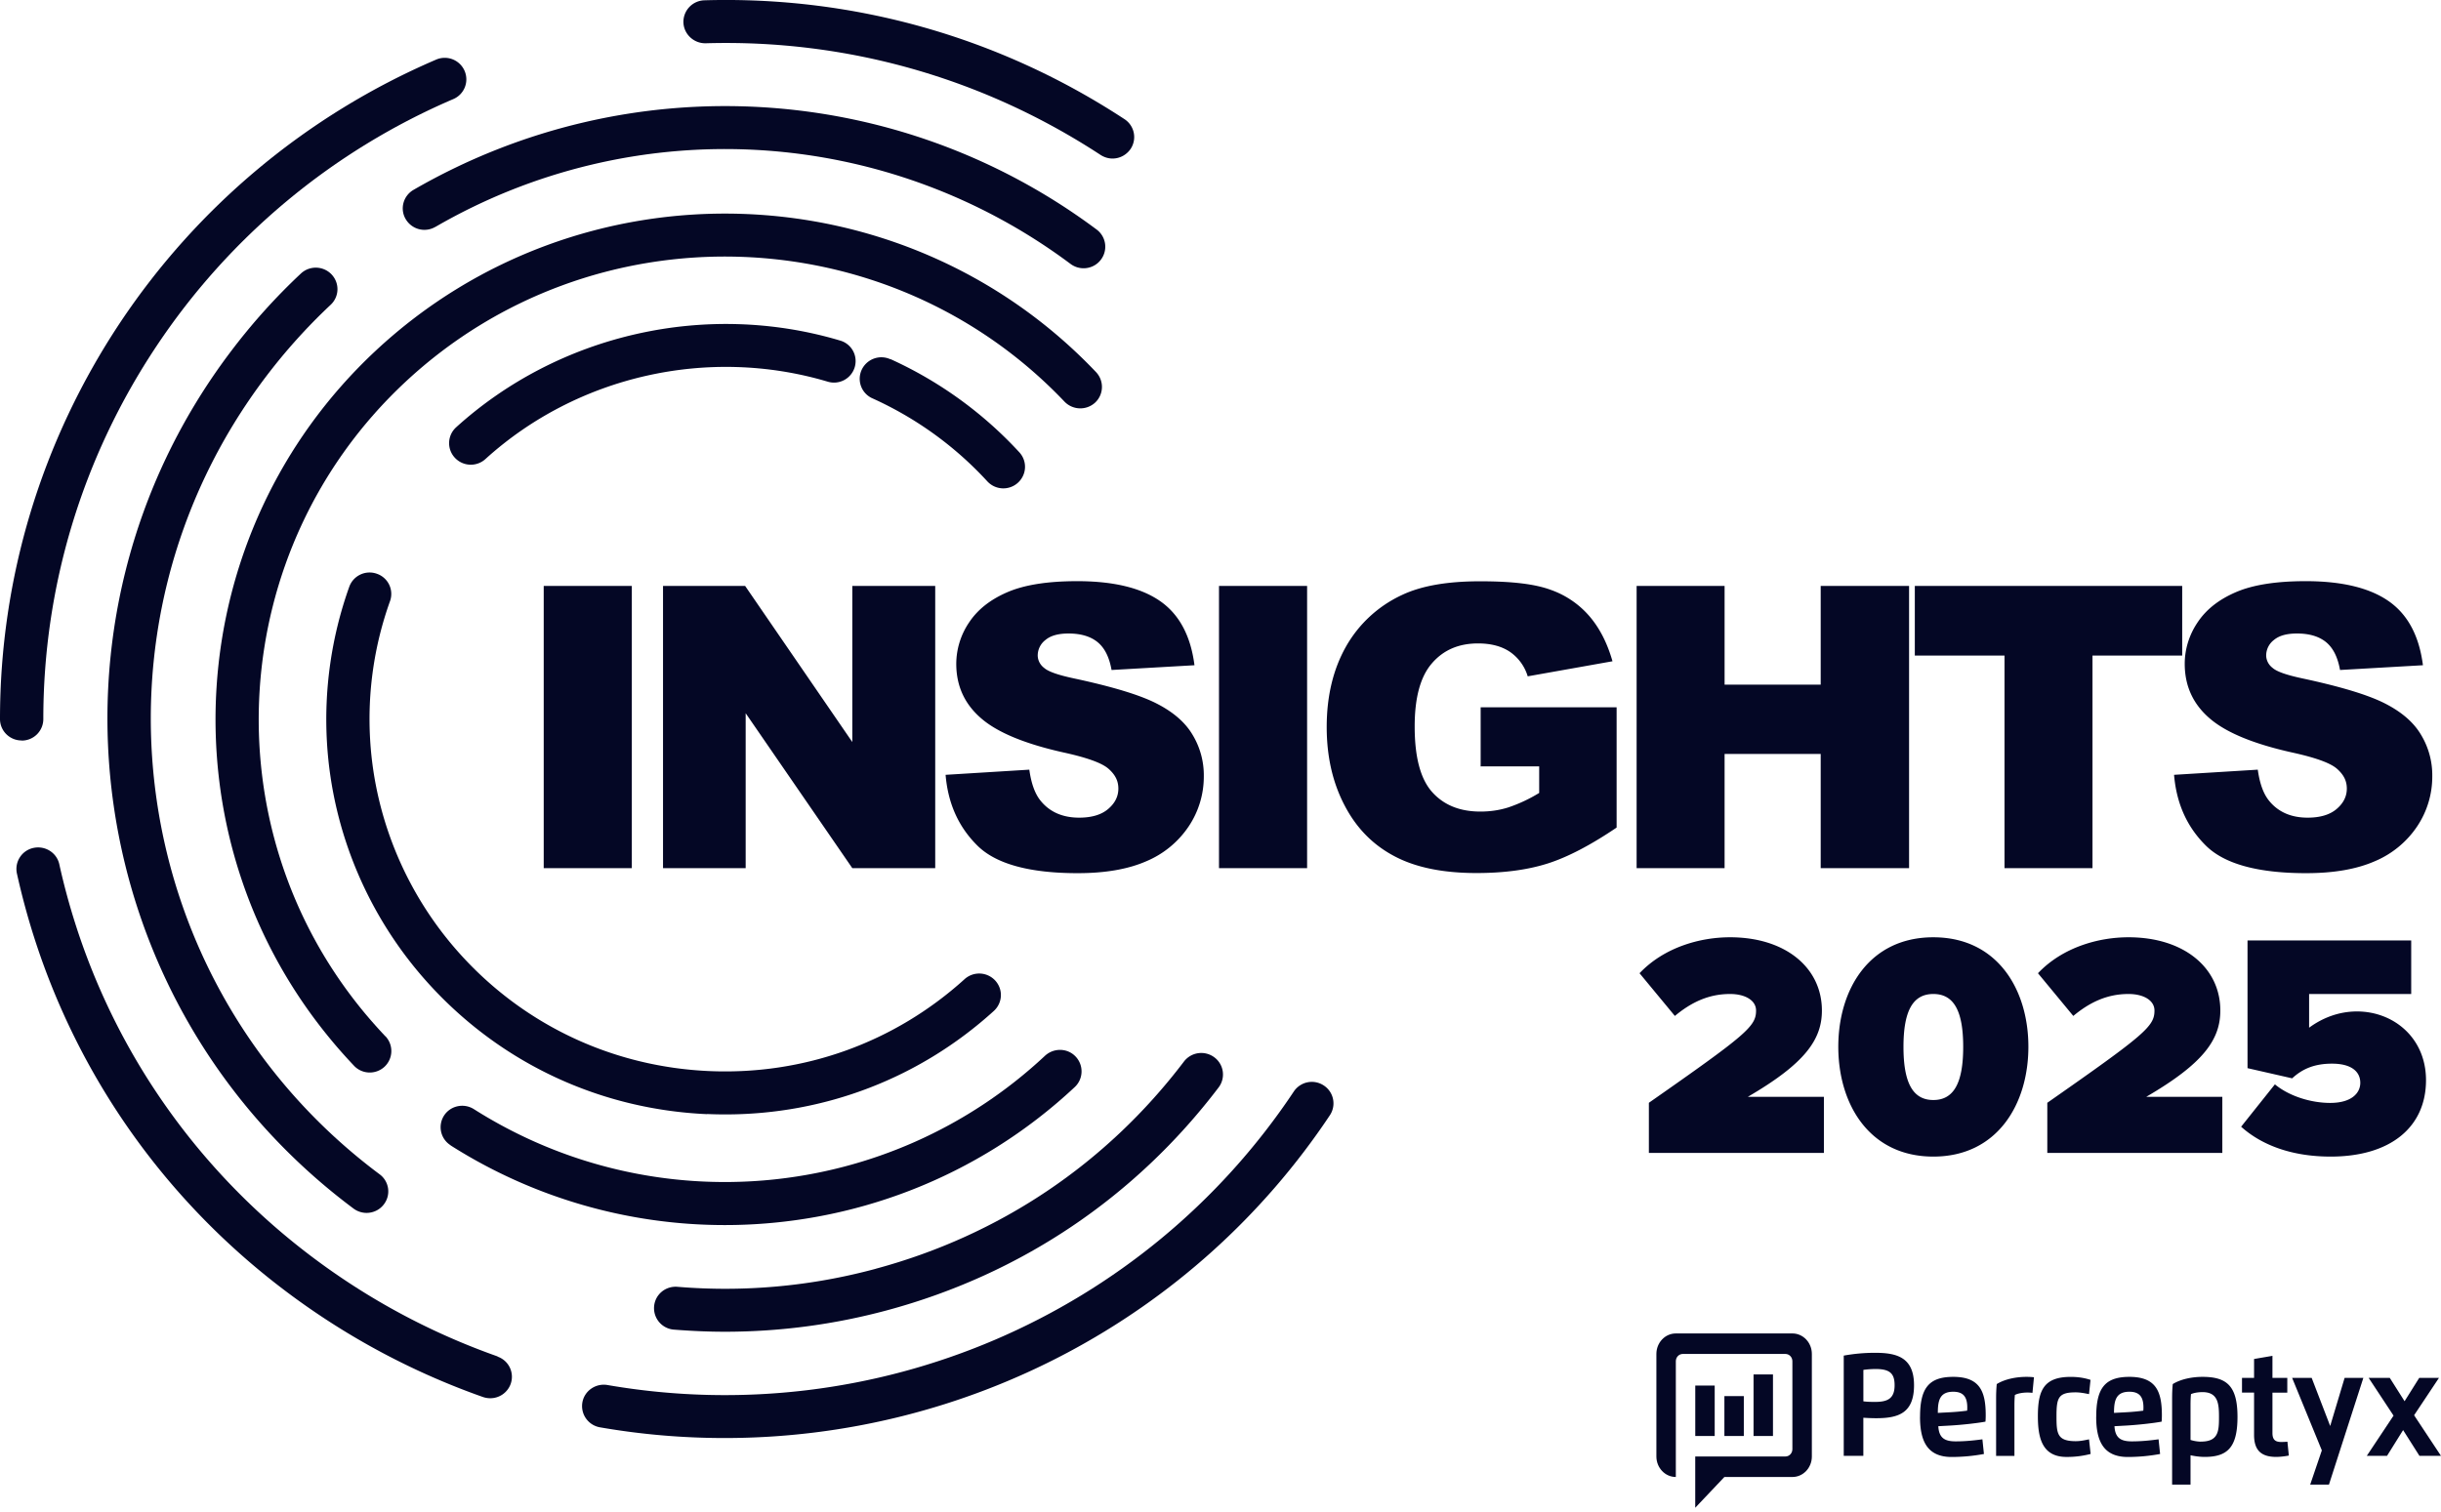
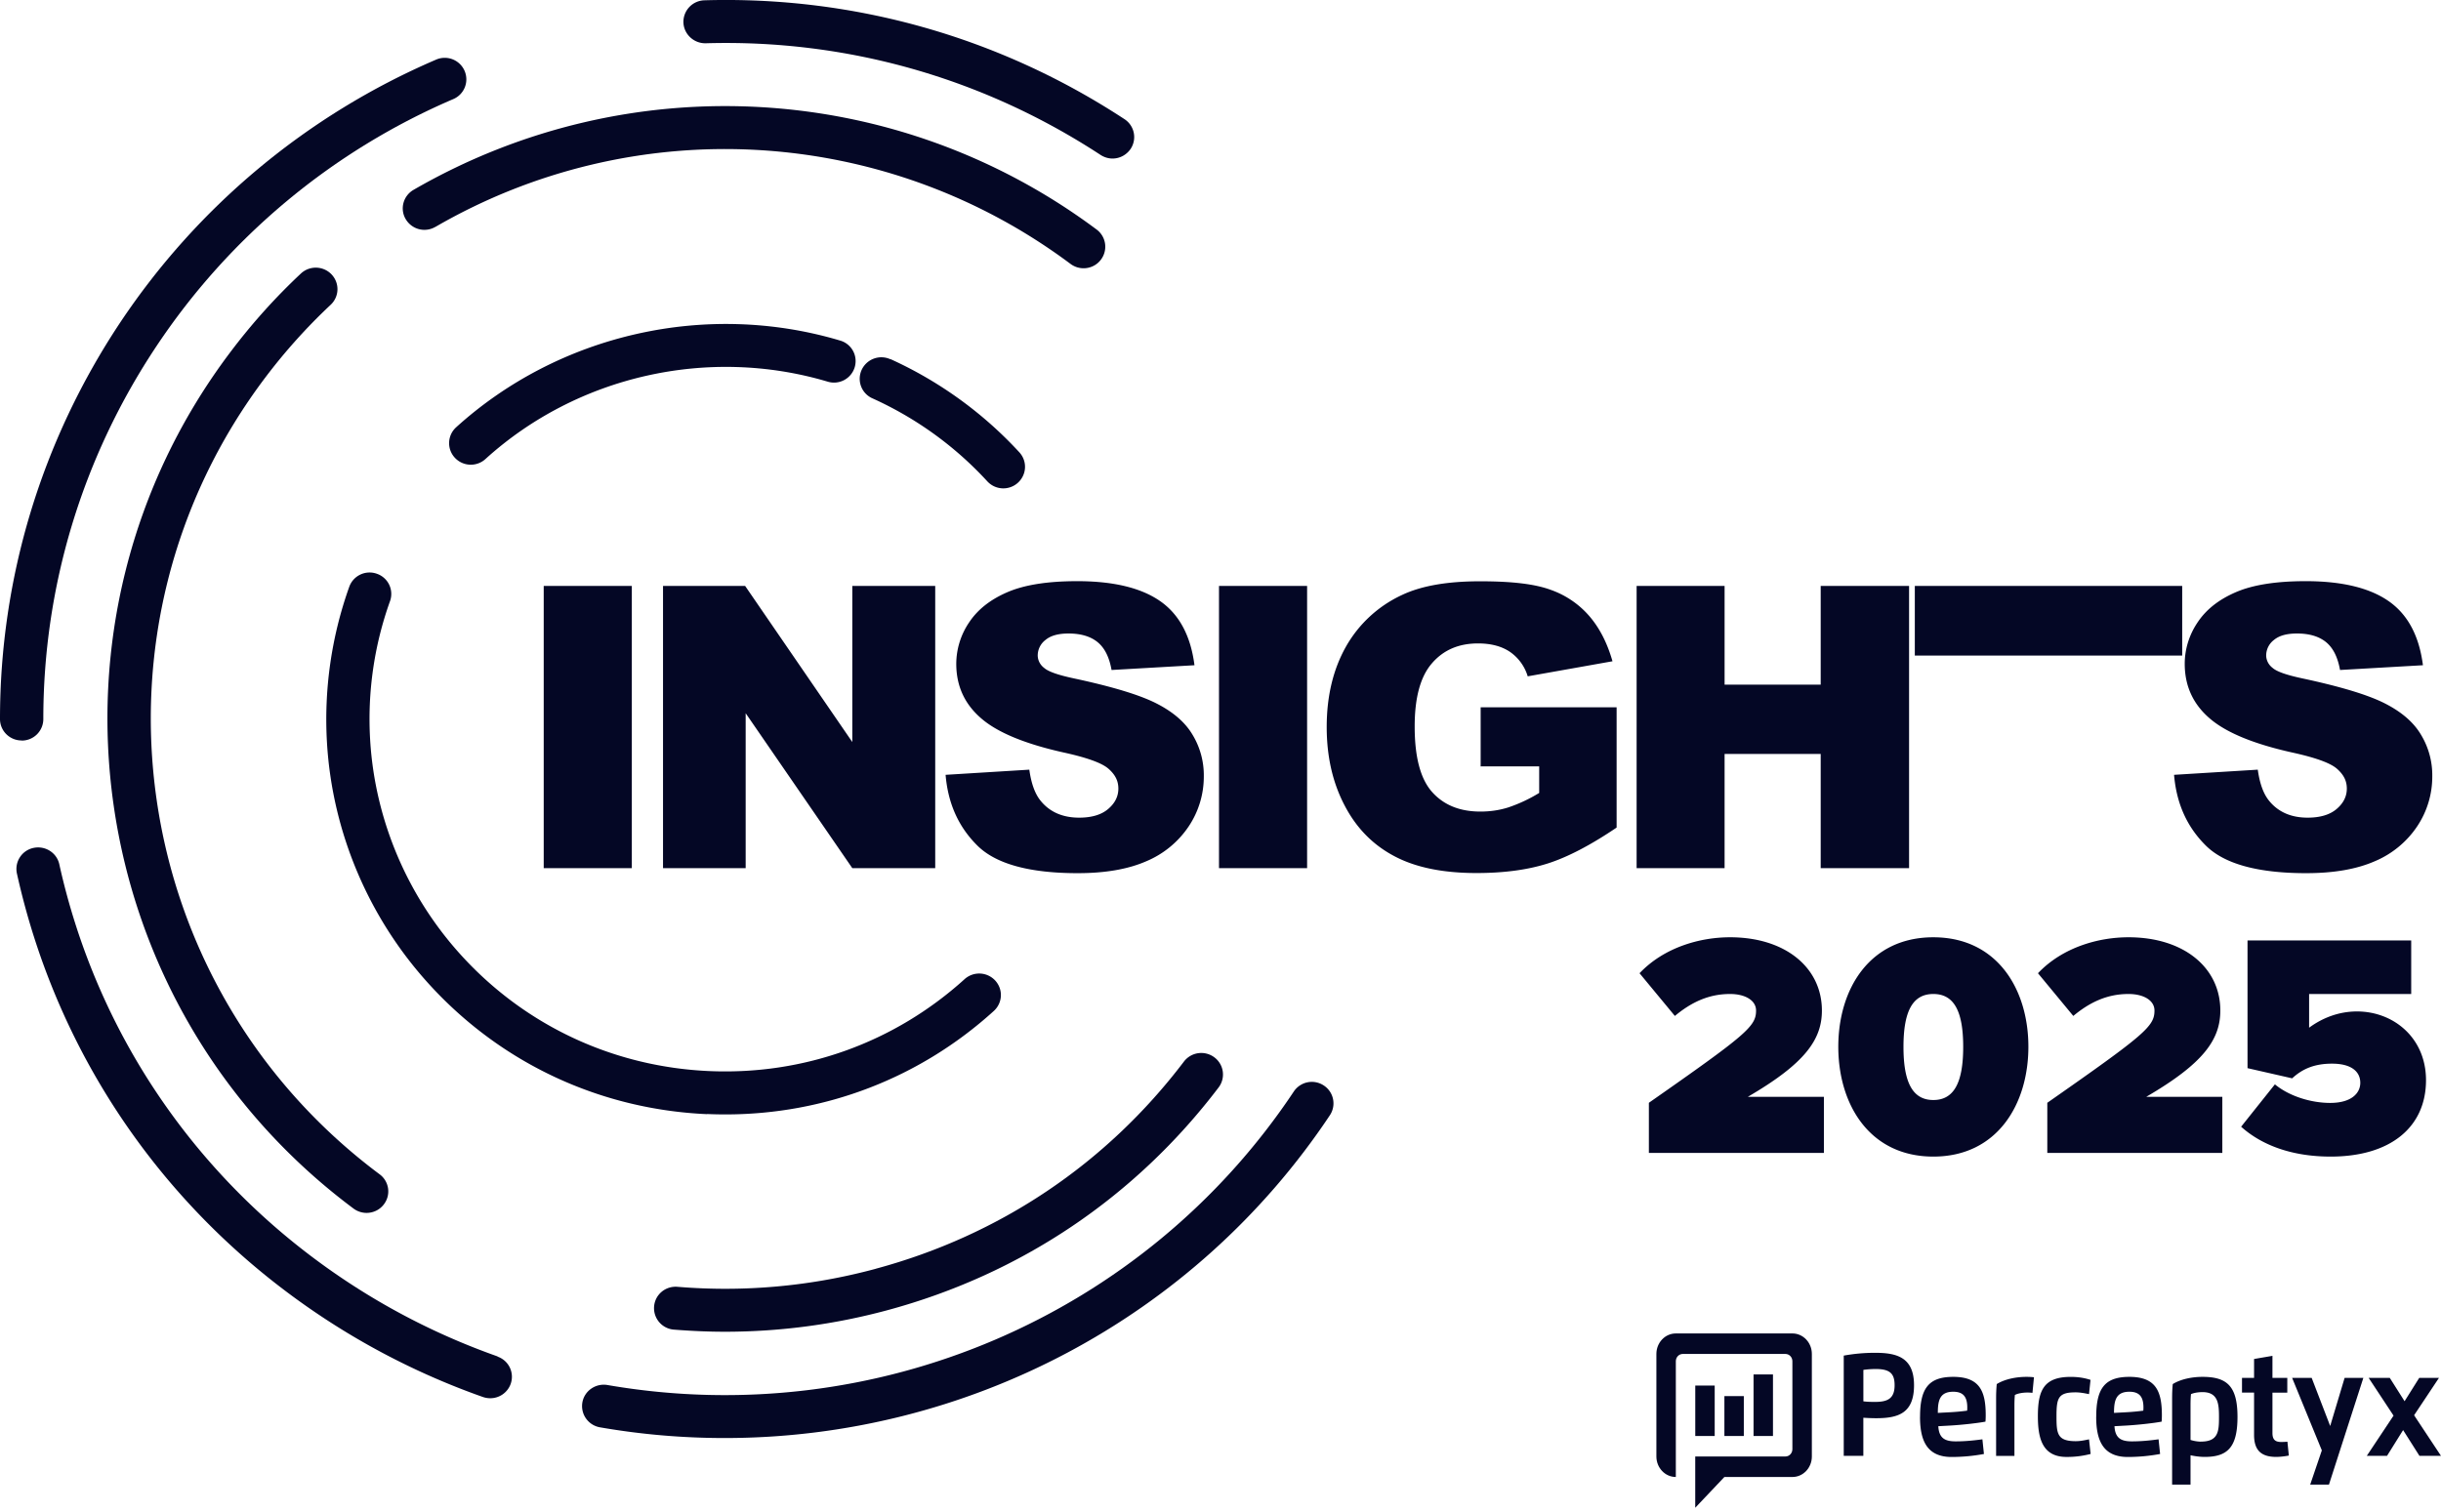
<svg xmlns="http://www.w3.org/2000/svg" fill="none" viewBox="0 0 247 153">
-   <path fill="#040725" d="M63.933 59.306h-8.915v28.566h8.915V59.306Zm3.157 0h8.308l10.845 15.801V59.306h8.39v28.566h-8.39l-10.79-15.681v15.681H67.09V59.306Zm28.594 19.12 8.471-.522c.189 1.365.553 2.408 1.119 3.117.917 1.151 2.226 1.74 3.925 1.74 1.268 0 2.253-.294 2.941-.883.688-.589 1.025-1.271 1.025-2.06 0-.79-.324-1.406-.985-1.994-.661-.59-2.171-1.138-4.559-1.66-3.898-.87-6.69-2.02-8.349-3.465-1.672-1.445-2.509-3.278-2.509-5.513a7.5 7.5 0 0 1 1.282-4.16c.863-1.312 2.144-2.329 3.871-3.078 1.726-.75 4.087-1.124 7.081-1.124 3.682 0 6.488.682 8.417 2.034 1.928 1.351 3.075 3.519 3.452 6.476l-8.389.481c-.229-1.284-.688-2.22-1.403-2.81-.715-.588-1.699-.883-2.954-.883-1.038 0-1.807.215-2.333.656a1.978 1.978 0 0 0-.782 1.592c.013.482.256.937.647 1.231.418.375 1.416.723 2.981 1.057 3.884.83 6.676 1.673 8.362 2.53 1.686.855 2.914 1.899 3.669 3.17a7.916 7.916 0 0 1 1.147 4.228 9.048 9.048 0 0 1-1.538 5.071 9.65 9.65 0 0 1-4.289 3.52c-1.835.802-4.141 1.203-6.933 1.203-4.896 0-8.295-.936-10.17-2.81-1.888-1.873-2.954-4.24-3.197-7.13v-.014Zm36.58-19.12h-8.916v28.566h8.916V59.306Zm17.561 18.224v-5.942h13.758v12.176c-2.63 1.78-4.963 2.998-6.987 3.64-2.023.642-4.424.963-7.202.963-3.413 0-6.205-.575-8.363-1.74-2.158-1.15-3.831-2.876-5.004-5.164-1.187-2.288-1.78-4.91-1.78-7.867 0-3.118.647-5.834 1.942-8.136a12.592 12.592 0 0 1 5.692-5.245c1.956-.923 4.572-1.378 7.877-1.378 3.304 0 5.557.281 7.135.857a9.193 9.193 0 0 1 3.925 2.662c1.039 1.204 1.821 2.73 2.347 4.576l-8.578 1.525a4.62 4.62 0 0 0-1.794-2.475c-.85-.575-1.929-.856-3.237-.856-1.956 0-3.507.669-4.667 2.02-1.16 1.338-1.74 3.466-1.74 6.383 0 3.09.58 5.298 1.753 6.623 1.174 1.324 2.806 1.993 4.896 1.993.971 0 1.929-.133 2.846-.428a15.28 15.28 0 0 0 3.103-1.458v-2.69h-5.949l.027-.04Zm15.781-18.224h8.902V69.3h9.725v-9.995h8.943v28.566h-8.943v-11.56h-9.725v11.56h-8.902V59.306Zm28.15 0h27.057v7.05h-9.078v21.516h-8.902V66.357h-9.077v-7.051Zm26.234 19.12 8.471-.522c.189 1.365.553 2.408 1.119 3.117.917 1.151 2.226 1.74 3.925 1.74 1.268 0 2.253-.294 2.941-.883.687-.589 1.025-1.271 1.025-2.06 0-.79-.324-1.406-.985-1.994-.661-.59-2.172-1.138-4.559-1.66-3.898-.87-6.69-2.02-8.349-3.465-1.673-1.445-2.509-3.278-2.509-5.513 0-1.485.459-2.93 1.282-4.16.863-1.312 2.144-2.329 3.871-3.078 1.726-.75 4.087-1.124 7.081-1.124 3.682 0 6.488.682 8.416 2.034 1.929 1.351 3.076 3.519 3.453 6.476l-8.389.481c-.23-1.284-.688-2.22-1.403-2.81-.715-.588-1.699-.883-2.954-.883-1.038 0-1.807.215-2.333.656a1.979 1.979 0 0 0-.783 1.592c.014.482.257.937.648 1.231.418.375 1.416.723 2.981 1.057 3.884.83 6.676 1.673 8.362 2.53 1.686.855 2.914 1.899 3.669 3.17a7.916 7.916 0 0 1 1.147 4.228 9.055 9.055 0 0 1-1.538 5.071 9.65 9.65 0 0 1-4.289 3.52c-1.835.802-4.141 1.203-6.933 1.203-4.896 0-8.295-.936-10.17-2.81-1.888-1.873-2.954-4.24-3.197-7.13v-.014ZM90.087 36.359a2.194 2.194 0 0 0-2.9 1.084 2.163 2.163 0 0 0 1.092 2.876 35.754 35.754 0 0 1 11.627 8.403 2.2 2.2 0 0 0 3.102.134c.89-.817.958-2.181.135-3.078A40.42 40.42 0 0 0 90.1 36.345l-.013.014ZM46.156 43.25a2.166 2.166 0 0 0-.135 3.077 2.2 2.2 0 0 0 3.102.134c9.294-8.43 22.566-11.427 34.638-7.828a2.188 2.188 0 0 0 2.724-1.458 2.16 2.16 0 0 0-1.47-2.703c-13.542-4.04-28.433-.669-38.859 8.777Z" />
+   <path fill="#040725" d="M63.933 59.306h-8.915v28.566h8.915V59.306Zm3.157 0h8.308l10.845 15.801V59.306h8.39v28.566h-8.39l-10.79-15.681v15.681H67.09V59.306Zm28.594 19.12 8.471-.522c.189 1.365.553 2.408 1.119 3.117.917 1.151 2.226 1.74 3.925 1.74 1.268 0 2.253-.294 2.941-.883.688-.589 1.025-1.271 1.025-2.06 0-.79-.324-1.406-.985-1.994-.661-.59-2.171-1.138-4.559-1.66-3.898-.87-6.69-2.02-8.349-3.465-1.672-1.445-2.509-3.278-2.509-5.513a7.5 7.5 0 0 1 1.282-4.16c.863-1.312 2.144-2.329 3.871-3.078 1.726-.75 4.087-1.124 7.081-1.124 3.682 0 6.488.682 8.417 2.034 1.928 1.351 3.075 3.519 3.452 6.476l-8.389.481c-.229-1.284-.688-2.22-1.403-2.81-.715-.588-1.699-.883-2.954-.883-1.038 0-1.807.215-2.333.656a1.978 1.978 0 0 0-.782 1.592c.013.482.256.937.647 1.231.418.375 1.416.723 2.981 1.057 3.884.83 6.676 1.673 8.362 2.53 1.686.855 2.914 1.899 3.669 3.17a7.916 7.916 0 0 1 1.147 4.228 9.048 9.048 0 0 1-1.538 5.071 9.65 9.65 0 0 1-4.289 3.52c-1.835.802-4.141 1.203-6.933 1.203-4.896 0-8.295-.936-10.17-2.81-1.888-1.873-2.954-4.24-3.197-7.13v-.014Zm36.58-19.12h-8.916v28.566h8.916V59.306Zm17.561 18.224v-5.942h13.758v12.176c-2.63 1.78-4.963 2.998-6.987 3.64-2.023.642-4.424.963-7.202.963-3.413 0-6.205-.575-8.363-1.74-2.158-1.15-3.831-2.876-5.004-5.164-1.187-2.288-1.78-4.91-1.78-7.867 0-3.118.647-5.834 1.942-8.136a12.592 12.592 0 0 1 5.692-5.245c1.956-.923 4.572-1.378 7.877-1.378 3.304 0 5.557.281 7.135.857a9.193 9.193 0 0 1 3.925 2.662c1.039 1.204 1.821 2.73 2.347 4.576l-8.578 1.525a4.62 4.62 0 0 0-1.794-2.475c-.85-.575-1.929-.856-3.237-.856-1.956 0-3.507.669-4.667 2.02-1.16 1.338-1.74 3.466-1.74 6.383 0 3.09.58 5.298 1.753 6.623 1.174 1.324 2.806 1.993 4.896 1.993.971 0 1.929-.133 2.846-.428a15.28 15.28 0 0 0 3.103-1.458v-2.69h-5.949l.027-.04Zm15.781-18.224h8.902V69.3h9.725v-9.995h8.943v28.566h-8.943v-11.56h-9.725v11.56h-8.902V59.306Zm28.15 0h27.057v7.05h-9.078h-8.902V66.357h-9.077v-7.051Zm26.234 19.12 8.471-.522c.189 1.365.553 2.408 1.119 3.117.917 1.151 2.226 1.74 3.925 1.74 1.268 0 2.253-.294 2.941-.883.687-.589 1.025-1.271 1.025-2.06 0-.79-.324-1.406-.985-1.994-.661-.59-2.172-1.138-4.559-1.66-3.898-.87-6.69-2.02-8.349-3.465-1.673-1.445-2.509-3.278-2.509-5.513 0-1.485.459-2.93 1.282-4.16.863-1.312 2.144-2.329 3.871-3.078 1.726-.75 4.087-1.124 7.081-1.124 3.682 0 6.488.682 8.416 2.034 1.929 1.351 3.076 3.519 3.453 6.476l-8.389.481c-.23-1.284-.688-2.22-1.403-2.81-.715-.588-1.699-.883-2.954-.883-1.038 0-1.807.215-2.333.656a1.979 1.979 0 0 0-.783 1.592c.014.482.257.937.648 1.231.418.375 1.416.723 2.981 1.057 3.884.83 6.676 1.673 8.362 2.53 1.686.855 2.914 1.899 3.669 3.17a7.916 7.916 0 0 1 1.147 4.228 9.055 9.055 0 0 1-1.538 5.071 9.65 9.65 0 0 1-4.289 3.52c-1.835.802-4.141 1.203-6.933 1.203-4.896 0-8.295-.936-10.17-2.81-1.888-1.873-2.954-4.24-3.197-7.13v-.014ZM90.087 36.359a2.194 2.194 0 0 0-2.9 1.084 2.163 2.163 0 0 0 1.092 2.876 35.754 35.754 0 0 1 11.627 8.403 2.2 2.2 0 0 0 3.102.134c.89-.817.958-2.181.135-3.078A40.42 40.42 0 0 0 90.1 36.345l-.013.014ZM46.156 43.25a2.166 2.166 0 0 0-.135 3.077 2.2 2.2 0 0 0 3.102.134c9.294-8.43 22.566-11.427 34.638-7.828a2.188 2.188 0 0 0 2.724-1.458 2.16 2.16 0 0 0-1.47-2.703c-13.542-4.04-28.433-.669-38.859 8.777Z" />
  <path fill="#040725" d="M71.554 112.759c.62.027 1.241.04 1.848.04 10.09 0 19.68-3.679 27.165-10.476.89-.817.958-2.181.135-3.078a2.208 2.208 0 0 0-3.102-.134c-7.095 6.423-16.28 9.728-25.87 9.299-9.59-.428-18.452-4.535-24.926-11.573-5.544-6.021-8.862-13.809-9.348-21.93a35.351 35.351 0 0 1 2.01-14.063 2.157 2.157 0 0 0-1.335-2.77 2.184 2.184 0 0 0-2.792 1.325 39.922 39.922 0 0 0-2.253 15.775c.54 9.112 4.262 17.863 10.494 24.62 7.27 7.894 17.197 12.497 27.96 12.978l.014-.013Z" />
-   <path fill="#040725" d="M39.008 104.905a51.097 51.097 0 0 1-2.105-2.368c-15.74-18.933-13.96-46.978 4.074-63.837 18.937-17.715 48.88-16.832 66.739 1.954a2.22 2.22 0 0 0 3.102.093c.877-.83.917-2.194.094-3.077-19.517-20.538-52.226-21.488-72.93-2.14-19.706 18.423-21.662 49.064-4.45 69.763.728.883 1.51 1.753 2.292 2.582a2.186 2.186 0 0 0 1.592.683c.54 0 1.079-.201 1.497-.589.877-.83.917-2.194.095-3.078v.014Zm6.582 11.025a51.691 51.691 0 0 0 27.758 8.068c12.814 0 25.533-4.736 35.406-13.969a2.177 2.177 0 0 0 .095-3.077c-.823-.883-2.212-.91-3.103-.094-15.78 14.759-39.547 16.98-57.796 5.406-1.025-.642-2.374-.348-3.021.656a2.165 2.165 0 0 0 .66 2.997v.013Z" />
  <path fill="#040725" d="M44.038 22.979a58.406 58.406 0 0 1 64.285 3.733 2.21 2.21 0 0 0 1.321.441c.661 0 1.322-.294 1.754-.87a2.166 2.166 0 0 0-.432-3.05C90.788 8.167 63.65 6.6 41.84 19.219c-1.039.602-1.403 1.94-.782 2.97a2.194 2.194 0 0 0 2.994.776l-.014.014Zm-5.624 95.881C12.8 99.74 7.648 63.52 26.922 38.111a57.883 57.883 0 0 1 6.542-7.265c.877-.83.917-2.194.08-3.077a2.207 2.207 0 0 0-3.101-.08 61.65 61.65 0 0 0-7.028 7.813c-20.73 27.31-15.187 66.272 12.355 86.824.391.294.864.441 1.322.441.661 0 1.322-.294 1.754-.869a2.149 2.149 0 0 0-.432-3.038Zm50.189 9.567a58.294 58.294 0 0 1-20.057 1.82c-1.214-.094-2.266.789-2.36 1.993a2.18 2.18 0 0 0 2.01 2.342c1.726.134 3.44.214 5.152.214 5.53 0 11.033-.723 16.401-2.168 13.516-3.639 25.115-11.44 33.559-22.558a2.166 2.166 0 0 0-.432-3.051 2.206 2.206 0 0 0-3.075.428c-7.85 10.343-18.641 17.595-31.212 20.98h.014ZM71.406 4.38c14.23-.414 28.041 3.493 39.965 11.306.378.241.796.362 1.2.362.715 0 1.403-.348 1.835-.977a2.164 2.164 0 0 0-.621-3.01C101.12 3.75 86.418-.41 71.285.03a2.187 2.187 0 0 0-2.132 2.235c.04 1.204 1.066 2.141 2.253 2.114Z" />
  <path fill="#040725" d="M2.199 74.96a2.179 2.179 0 0 0 2.185-2.18c0-13.42 3.938-26.453 11.424-37.706a68.508 68.508 0 0 1 30.065-25.047 2.168 2.168 0 0 0 1.133-2.864 2.188 2.188 0 0 0-2.887-1.124 73.015 73.015 0 0 0-31.98 26.64C4.195 44.641 0 58.503 0 72.78c0 1.205.985 2.168 2.185 2.168l.014.013Zm48.165 62.338a69.542 69.542 0 0 1-15.012-7.426C20.3 120.011 9.873 104.958 6.002 87.484c-.256-1.177-1.43-1.913-2.616-1.66a2.176 2.176 0 0 0-1.673 2.597c4.114 18.585 15.201 34.6 31.211 45.09a73.987 73.987 0 0 0 15.957 7.895c.242.08.485.12.728.12a2.19 2.19 0 0 0 2.064-1.445 2.158 2.158 0 0 0-1.336-2.77l.027-.013Zm83.586-27.429a2.191 2.191 0 0 0-3.035.615c-15.134 22.733-42.393 34.387-69.45 29.704-1.187-.201-2.333.589-2.536 1.766a2.183 2.183 0 0 0 1.78 2.516 73.506 73.506 0 0 0 12.639 1.084c24.36 0 47.491-12.056 61.222-32.675a2.164 2.164 0 0 0-.62-3.01Zm32.897 1.753c9.914-6.931 10.845-7.734 10.845-9.34 0-1.03-1.106-1.672-2.631-1.672-2.171 0-3.925.843-5.584 2.221l-3.574-4.322c2.495-2.636 6.137-3.64 9.158-3.64 5.625 0 9.294 3.092 9.294 7.413 0 2.931-1.686 5.352-7.5 8.738h7.702v5.673h-17.71v-5.071Zm28.784-16.752c6.461 0 9.617 5.258 9.617 11.079 0 5.82-3.156 11.118-9.617 11.118s-9.617-5.285-9.617-11.118c0-5.834 3.156-11.08 9.617-11.08Zm0 5.74c-2.077 0-3.022 1.713-3.022 5.352 0 3.639.945 5.379 3.022 5.379s3.021-1.74 3.021-5.379c0-3.639-.944-5.352-3.021-5.352Zm11.532 11.012c9.914-6.931 10.844-7.734 10.844-9.34 0-1.03-1.106-1.672-2.63-1.672-2.171 0-3.925.843-5.584 2.221l-3.574-4.322c2.495-2.636 6.137-3.64 9.158-3.64 5.625 0 9.294 3.092 9.294 7.413 0 2.931-1.686 5.352-7.5 8.738h7.702v5.673h-17.71v-5.071Zm23.038-1.86c1.497 1.231 3.709 1.873 5.584 1.873 2.171 0 3.048-1.003 3.048-2.034 0-1.097-.85-1.94-2.859-1.94-1.66 0-2.927.455-4.033 1.485l-4.519-1.03V95.191h16.563v5.419h-10.331v3.412c1.362-1.004 3.021-1.646 4.842-1.646 3.709 0 6.987 2.676 6.987 6.958 0 4.736-3.575 7.733-9.644 7.733-3.871 0-6.947-1.124-9.064-3.024l3.412-4.281h.014Zm-41.653 37.597h-1.983v-10.148a17.673 17.673 0 0 1 3.182-.283c2.18 0 3.93.456 3.93 3.281s-1.58 3.339-3.824 3.339c-.428 0-.928-.021-1.305-.048v3.863-.004Zm0-5.52c.403.055.803.058 1.209.058 1.251 0 1.954-.34 1.954-1.688 0-1.174-.468-1.64-1.909-1.64-.393 0-.848.03-1.251.088v3.182h-.003Zm5.739 1.573c0-2.863.851-4.05 3.353-4.05 2.727 0 3.291 1.511 3.291 3.9 0 .207-.009.422-.025.633-.852.163-2.512.337-3.54.395l-1.232.068c.068 1.232.69 1.535 1.767 1.535 1.009 0 1.928-.106 2.695-.208l.155 1.484a17.97 17.97 0 0 1-3.269.303c-2.534 0-3.199-1.716-3.199-4.057l.004-.003Zm3.082-.47a22.434 22.434 0 0 0 1.68-.157c.012-.088.016-.224.016-.313 0-1.038-.365-1.603-1.422-1.603-1.374 0-1.557.906-1.557 2.141l1.283-.068Zm4.613 4.417v-5.768c0-.538.017-.994.065-1.498.838-.517 1.996-.731 3.005-.731.274 0 .519.013.761.04l-.152 1.58a3.724 3.724 0 0 0-.538-.031c-.436 0-.948.085-1.242.245-.032.32-.045.704-.045 1.058v5.109h-1.85l-.004-.004Zm9.566-.194a9.391 9.391 0 0 1-2.447.303c-2.505 0-2.892-2.011-2.892-4.125 0-2.583.574-3.978 3.324-3.978.848 0 1.483.133 2.002.303l-.151 1.443c-.455-.092-.9-.18-1.357-.18-1.748 0-1.935.544-1.935 2.416 0 1.77.074 2.525 1.954 2.525.458 0 .88-.088 1.338-.187l.164 1.484v-.004Zm.565-3.753c0-2.863.851-4.05 3.353-4.05 2.727 0 3.291 1.511 3.291 3.9 0 .207-.009.422-.025.633-.852.163-2.512.337-3.54.395l-1.232.068c.068 1.232.69 1.535 1.767 1.535 1.009 0 1.928-.106 2.695-.208l.155 1.484a17.97 17.97 0 0 1-3.269.303c-2.535 0-3.199-1.716-3.199-4.057l.004-.003Zm3.082-.47a22.357 22.357 0 0 0 1.679-.157c.013-.088.017-.224.017-.313 0-1.038-.365-1.603-1.422-1.603-1.374 0-1.557.906-1.557 2.141l1.283-.068Zm6.458 7.327h-1.861v-8.678c0-.538.016-.994.065-1.498.838-.517 1.995-.731 3.011-.731 2.489 0 3.54.953 3.54 4.053s-1.025 4.05-3.324 4.05c-.455 0-.977-.068-1.428-.167v2.968l-.003.003Zm1.051-4.353c1.783 0 1.831-1.065 1.831-2.498 0-1.289-.071-2.511-1.667-2.511-.413 0-.887.071-1.167.207-.032.32-.045.705-.045 1.059v3.573c.306.102.722.174 1.051.174l-.003-.004Zm7.241-6.449h1.502v1.494h-1.502v4.081c0 .657.261.912.886.912.21 0 .416-.01.629-.027l.142 1.402c-.4.075-.88.136-1.28.136-1.573 0-2.237-.728-2.237-2.226v-4.281h-1.222v-1.494h1.222v-1.91l1.86-.319v2.232Zm7.299 0h1.899l-3.479 10.799h-1.899l1.177-3.461-3.005-7.338h1.977l1.873 4.87 1.46-4.87h-.003Zm7.548 0h2.002l-2.515 3.781 2.721 4.111h-2.179l-1.654-2.61-1.628 2.61h-2.048l2.709-4.073-2.518-3.819h2.137l1.496 2.362 1.483-2.362h-.006Z" />
  <path fill="#040725" fill-rule="evenodd" d="M171.541 140.243h1.966v5.102h-1.966v-5.102Zm2.947 9.254-2.95 3.114v-5.19h9.13c.387 0 .7-.33.7-.739v-8.9c0-.408-.313-.738-.7-.738h-10.394c-.387 0-.7.33-.7.738v11.715c-1.086 0-1.967-.929-1.967-2.076v-10.377c0-1.147.881-2.076 1.967-2.076h11.797c1.087 0 1.967.929 1.967 2.076v10.377c0 1.147-.88 2.076-1.967 2.076h-6.883Zm2.95-10.377h1.966v6.225h-1.966v-6.225Zm-.984 2.188v4.037h-1.966v-4.037h1.966Z" clip-rule="evenodd" />
</svg>